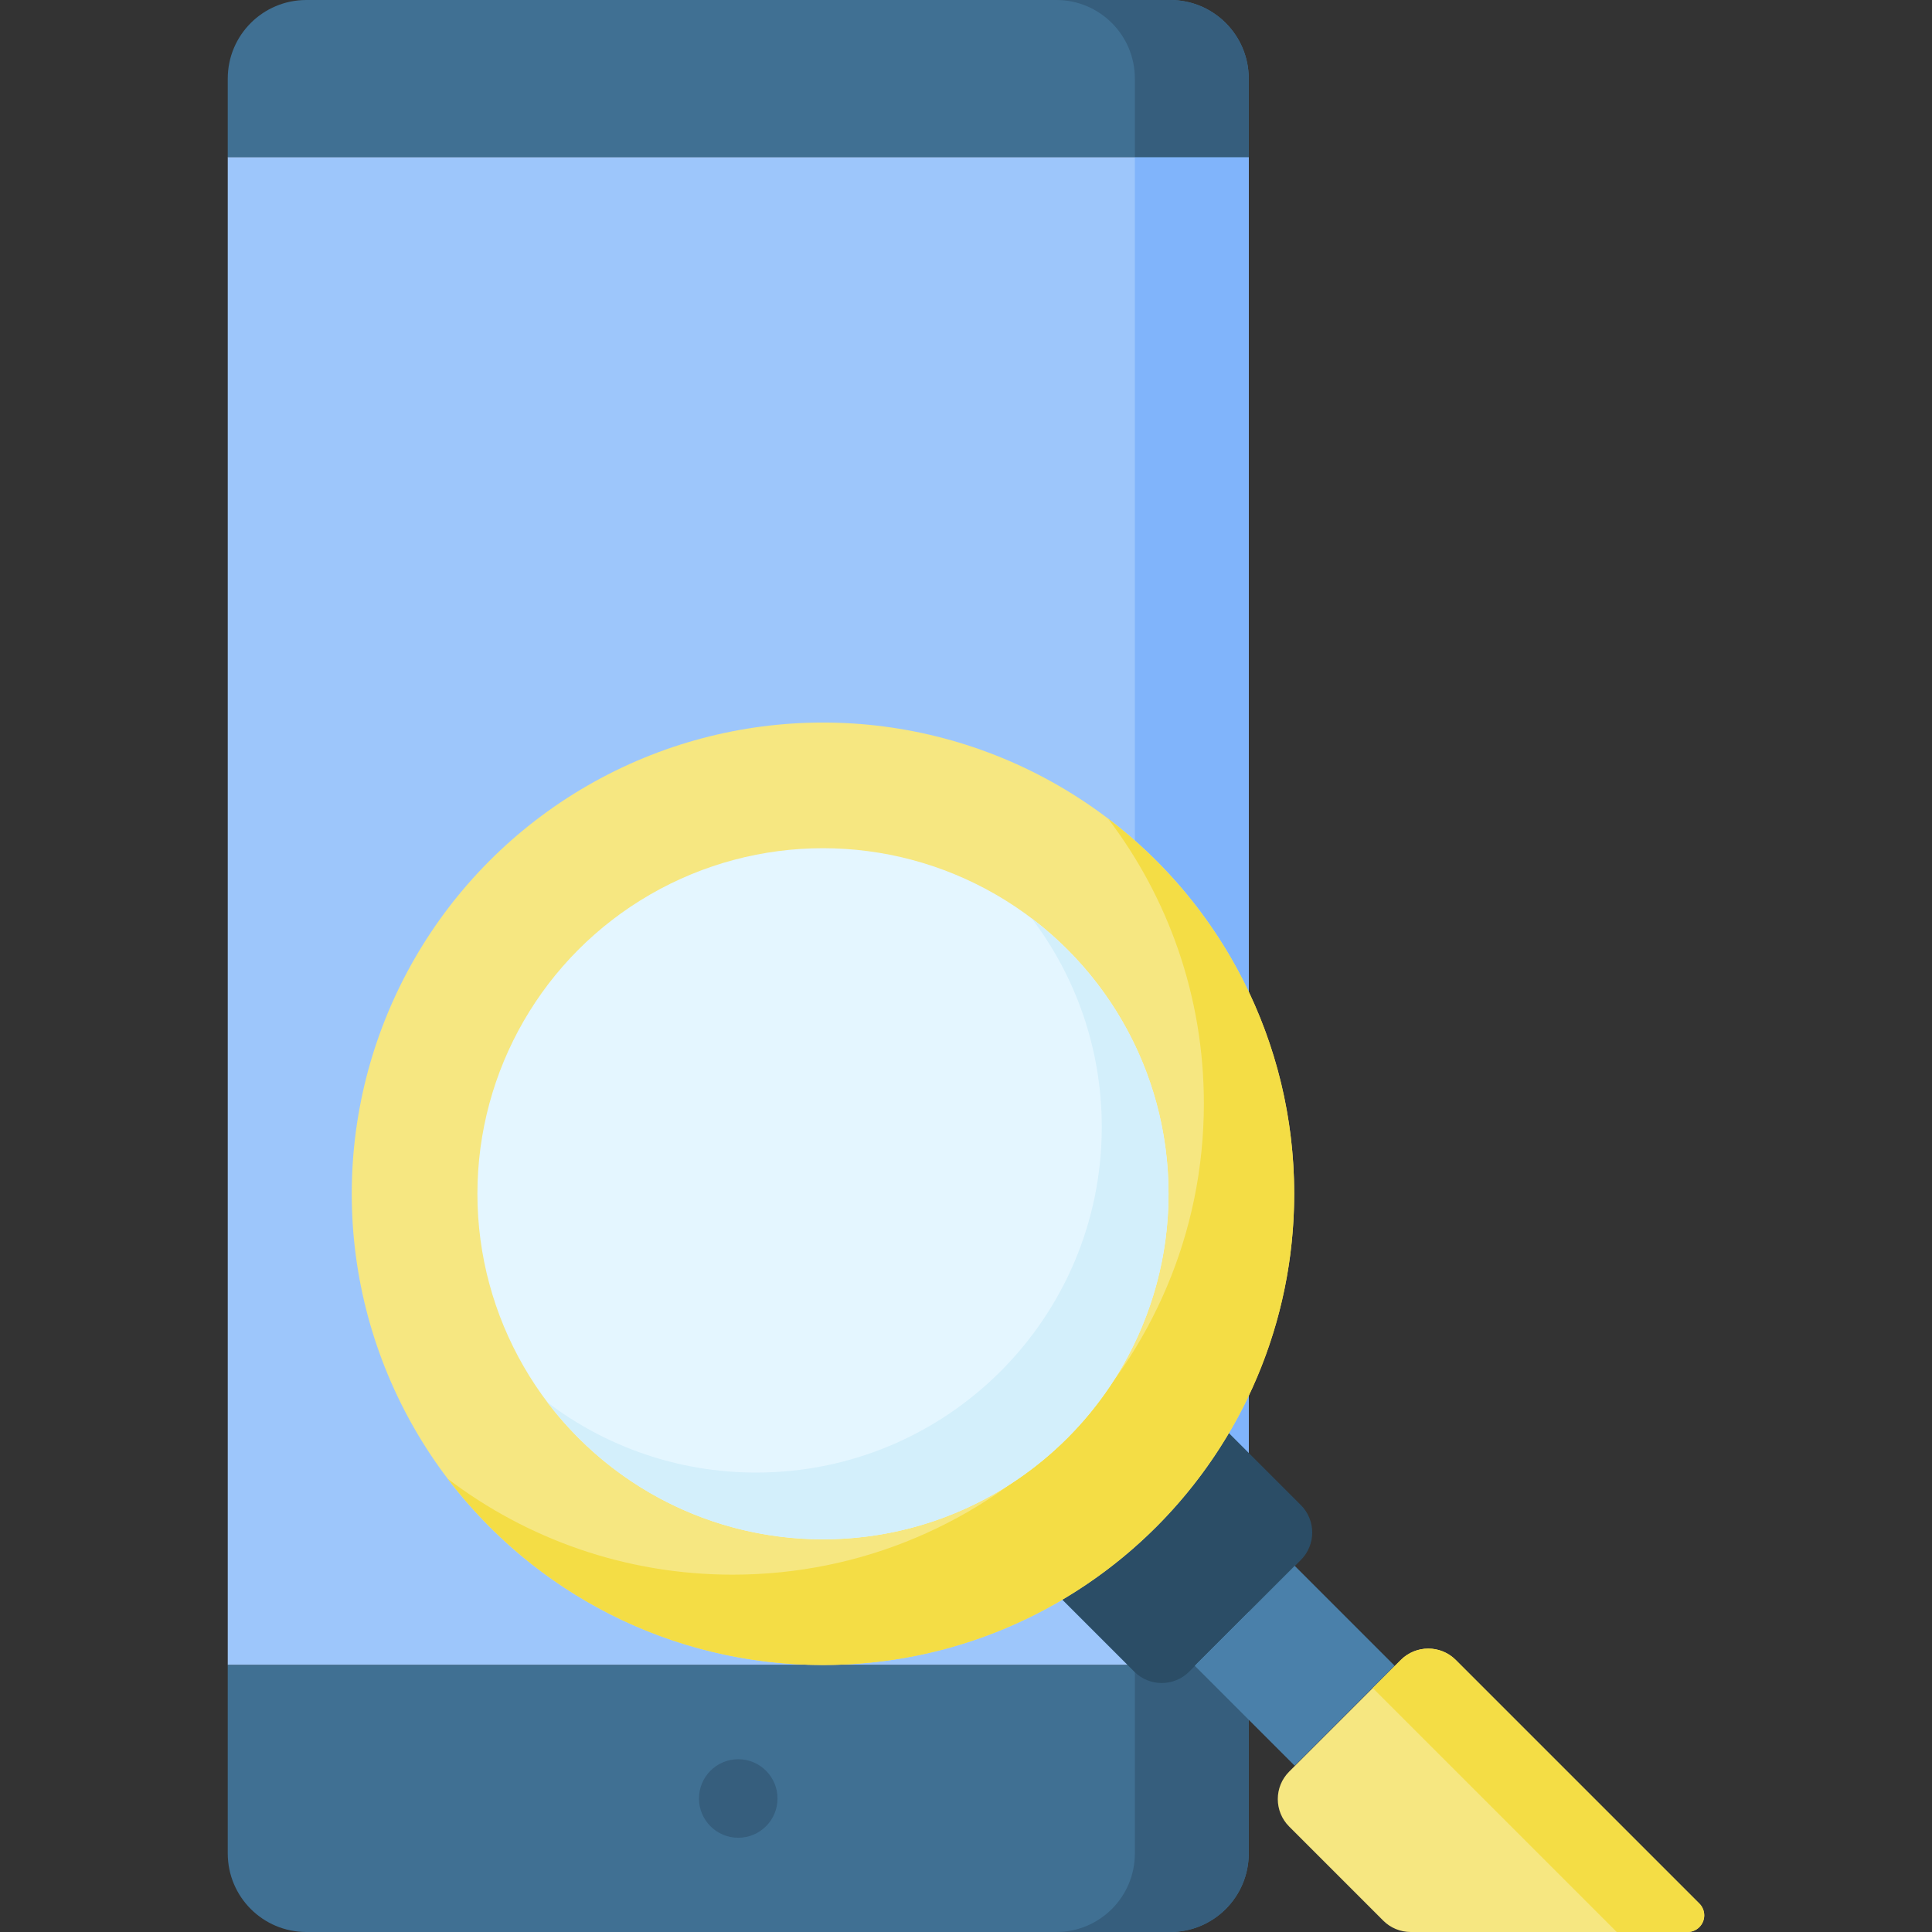
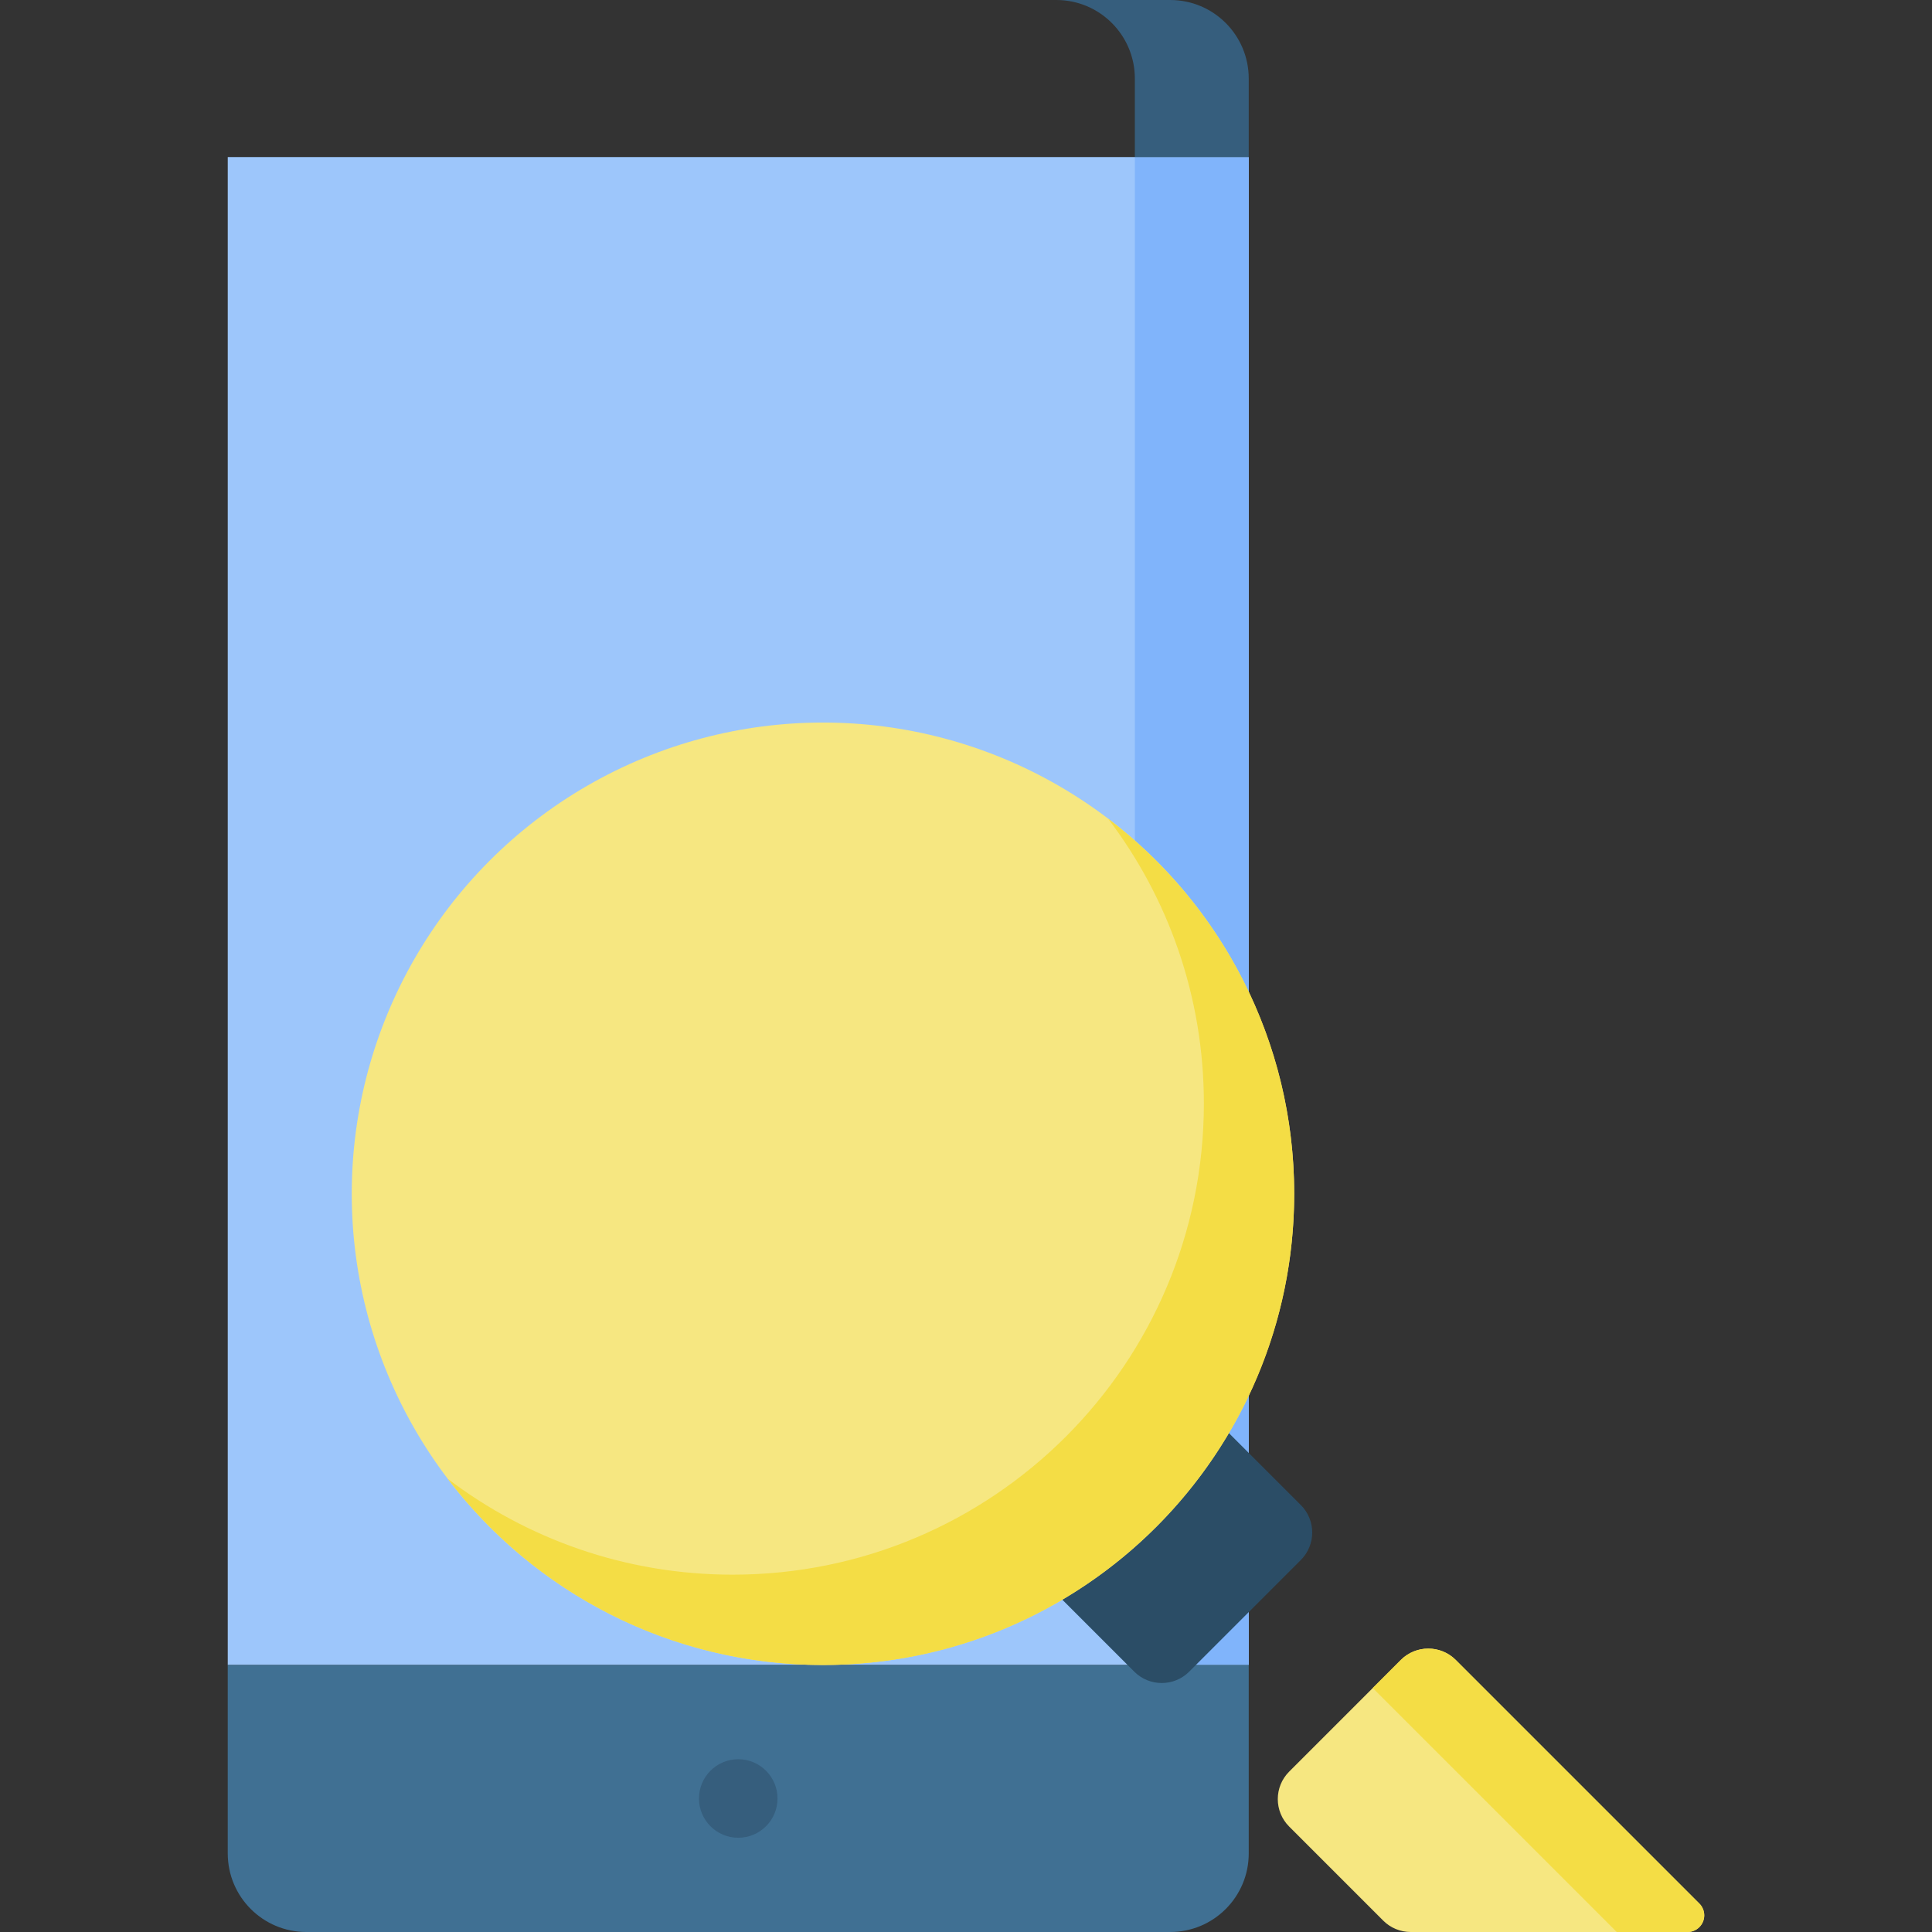
<svg xmlns="http://www.w3.org/2000/svg" id="Capa_1" enable-background="new 0 0 512 512" height="24" viewBox="0 0 512 512" width="24">
  <rect x="0" y="0" width="512" height="512" fill="#333333" stroke="none" />
  <g>
    <g>
      <path d="m60.358 41.626h270.569v399.61h-270.569z" fill="#9dc6fb" />
      <path d="m300.748 41.626h30.179v399.61h-30.179z" fill="#80b4fb" />
-       <path d="m60.358 20.813v20.813h270.569v-20.813c0-11.495-9.318-20.813-20.813-20.813h-228.943c-11.495 0-20.813 9.318-20.813 20.813z" fill="#407093" />
      <path d="m310.114 0h-30.179c11.495 0 20.813 9.318 20.813 20.813v20.813h30.179v-20.813c0-11.495-9.319-20.813-20.813-20.813z" fill="#365e7d" />
      <path d="m330.927 491.187v-49.951h-270.569v49.951c0 11.495 9.318 20.813 20.813 20.813h228.943c11.495 0 20.813-9.318 20.813-20.813z" fill="#407093" />
      <g fill="#365e7d">
        <circle cx="195.642" cy="476.618" r="10.407" />
-         <path d="m300.748 441.236v49.951c0 11.495-9.318 20.813-20.813 20.813h30.179c11.495 0 20.813-9.318 20.813-20.813v-49.951z" />
      </g>
    </g>
    <g>
      <path d="m344.736 413.419-29.582 29.582c-4.023 4.023-10.546 4.023-14.569 0l-19.206-19.206 44.151-44.151 19.206 19.206c4.023 4.023 4.023 10.545 0 14.569z" fill="#2b4d66" />
-       <path d="m324.458 422.723h37.463v37.463h-37.463z" fill="#4a80aa" transform="matrix(.707 -.707 .707 .707 -211.638 371.971)" />
      <path d="m451.642 507.585c0 2.438-1.977 4.415-4.415 4.415h-73.376c-2.732 0-5.353-1.085-7.284-3.017l-24.922-24.922c-4.023-4.023-4.023-10.546 0-14.569l29.582-29.582c4.023-4.023 10.546-4.023 14.569 0l64.554 64.554c.827.827 1.292 1.95 1.292 3.121z" fill="#f6e781" />
      <path d="m371.226 439.909-7.432 7.432 64.658 64.659h18.775c2.438 0 4.415-1.977 4.415-4.415 0-1.171-.465-2.294-1.293-3.122l-64.554-64.554c-4.023-4.023-10.546-4.023-14.569 0z" fill="#f4dd45" />
      <circle cx="218.095" cy="316.36" fill="#f6e781" r="124.878" />
      <path d="m293.614 216.906c15.95 20.973 25.424 47.138 25.424 75.519 0 68.968-55.91 124.878-124.878 124.878-28.381 0-54.546-9.474-75.519-25.424 22.809 29.992 58.867 49.359 99.454 49.359 68.968 0 124.878-55.91 124.878-124.878 0-40.587-19.367-76.645-49.359-99.454z" fill="#f4dd45" />
-       <circle cx="218.095" cy="316.36" fill="#e4f6ff" r="91.577" />
-       <path d="m273.397 243.367c11.66 15.367 18.584 34.525 18.584 55.302 0 50.577-41.001 91.577-91.577 91.577-20.777 0-39.935-6.924-55.302-18.584 16.723 22.039 43.194 36.275 72.993 36.275 50.577 0 91.577-41 91.577-91.577.001-29.799-14.236-56.27-36.275-72.993z" fill="#d3effb" />
    </g>
  </g>
</svg>